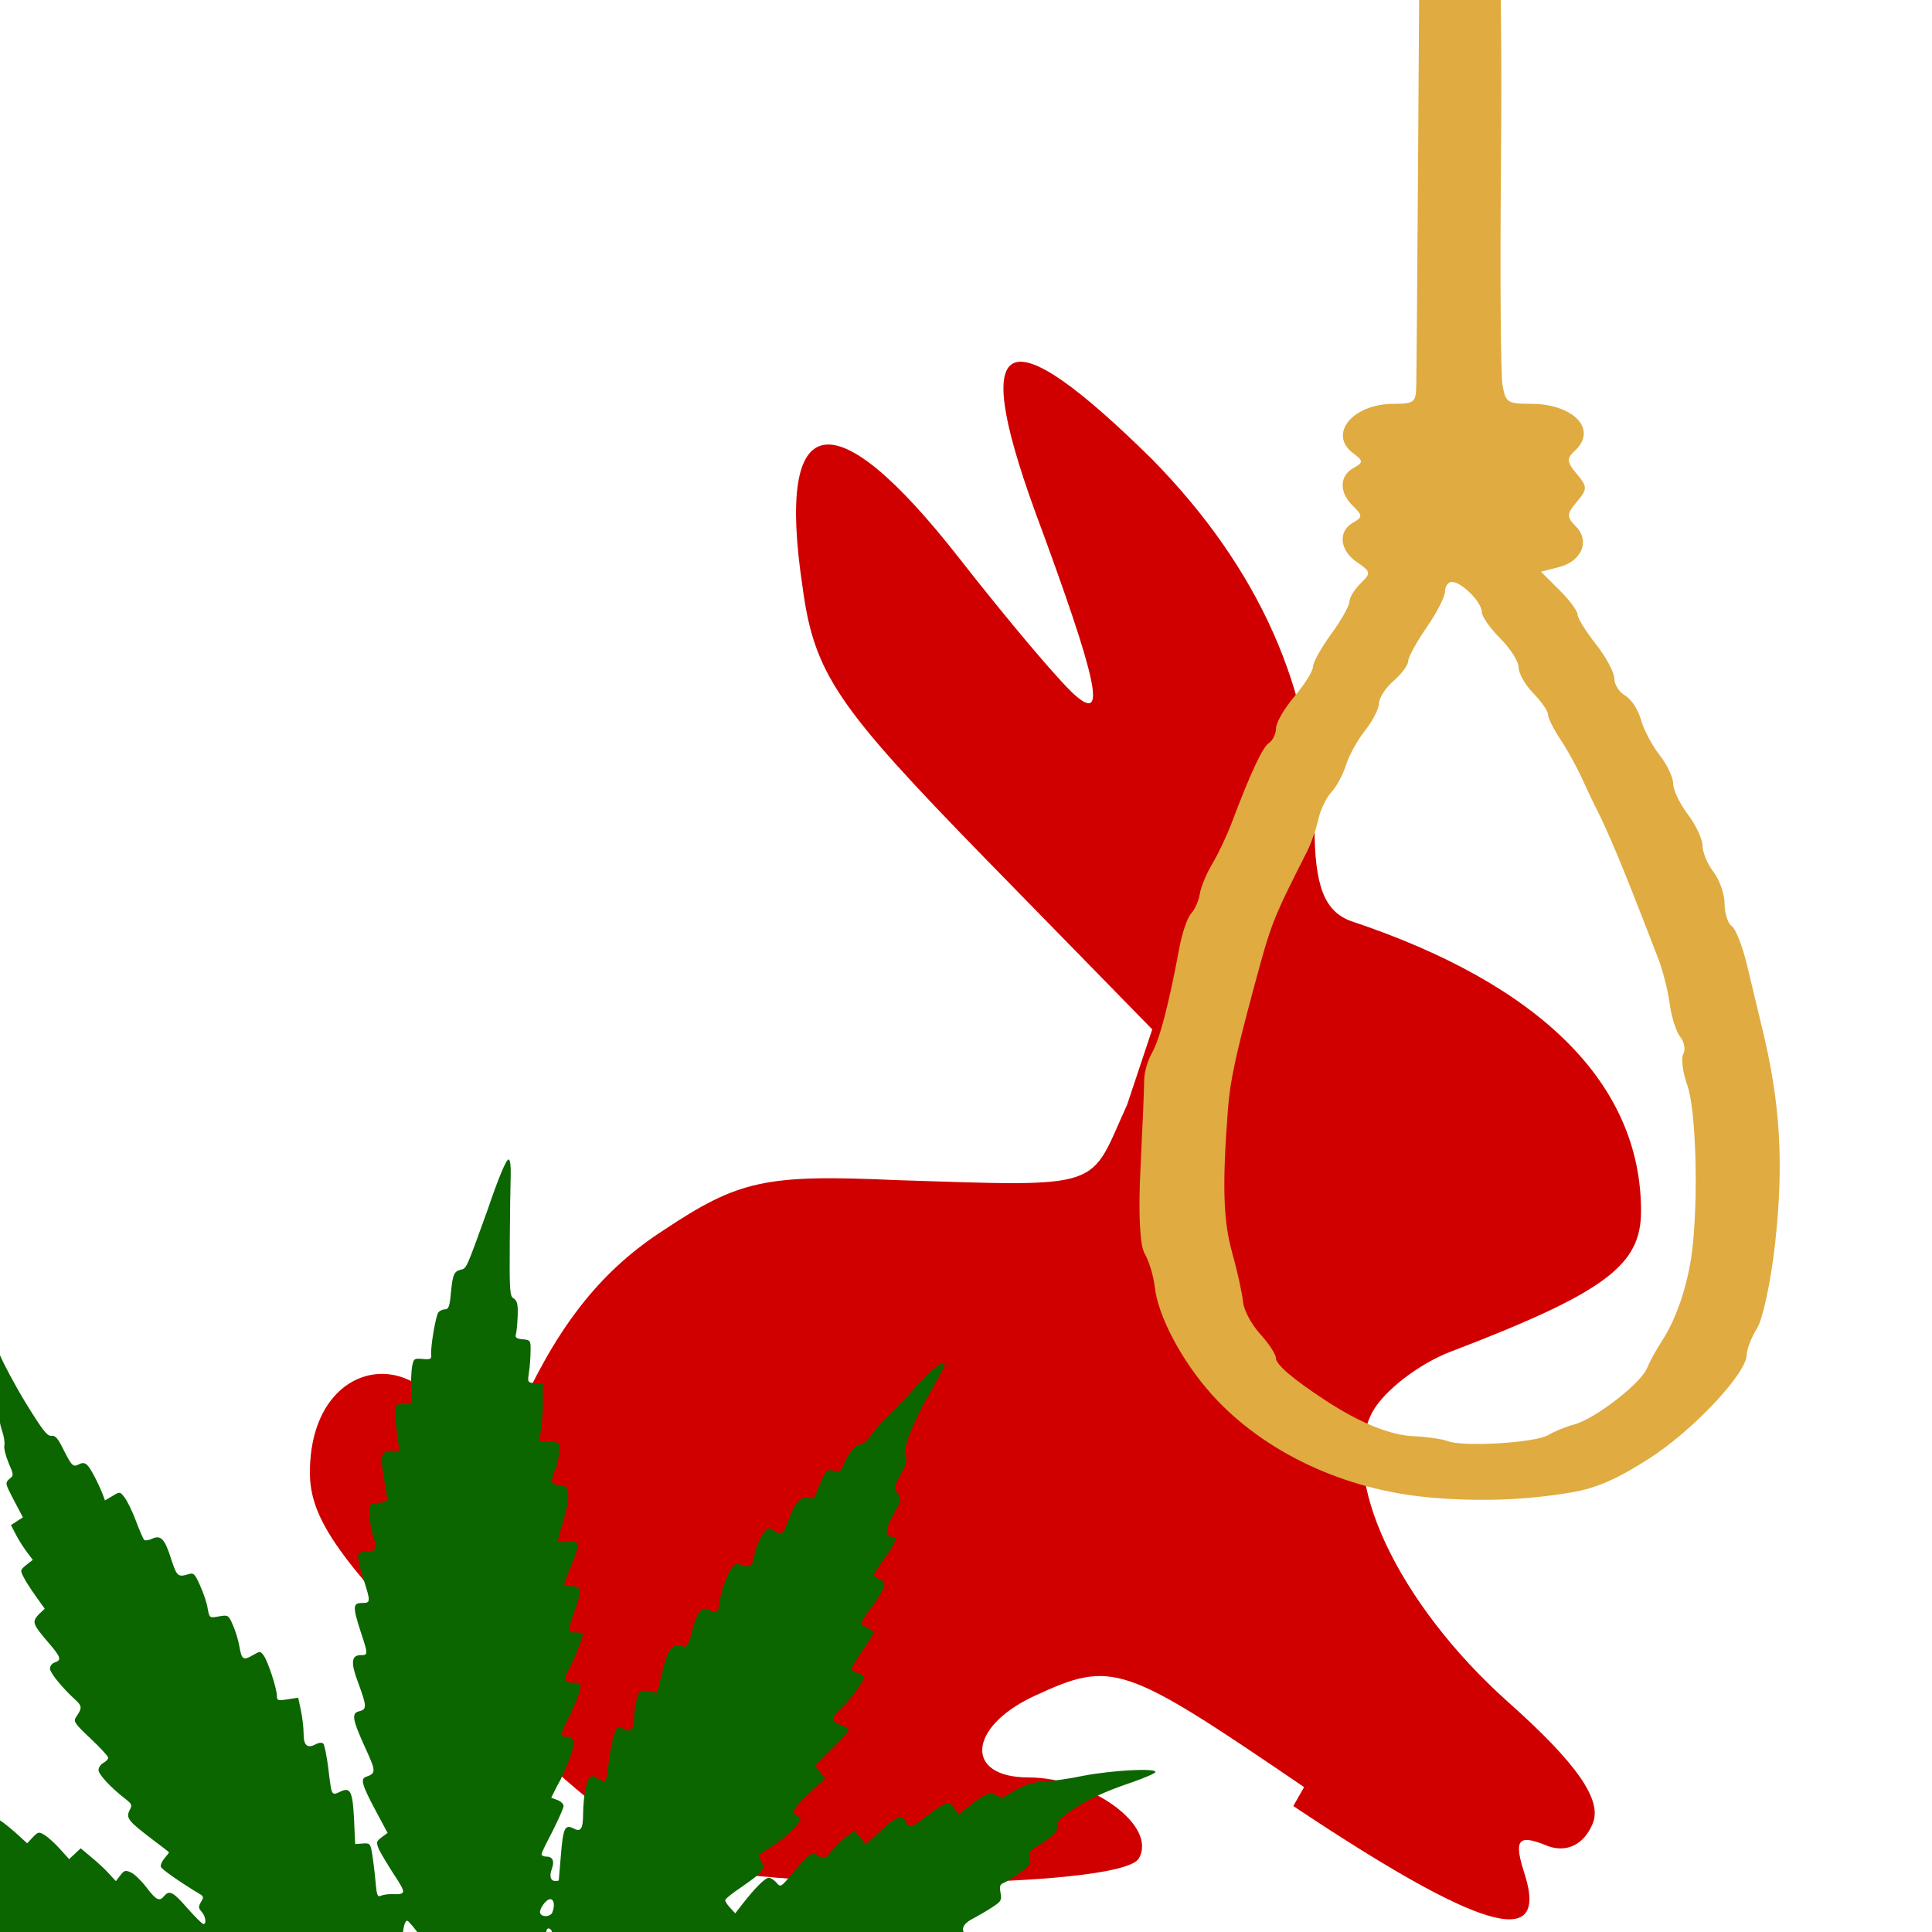
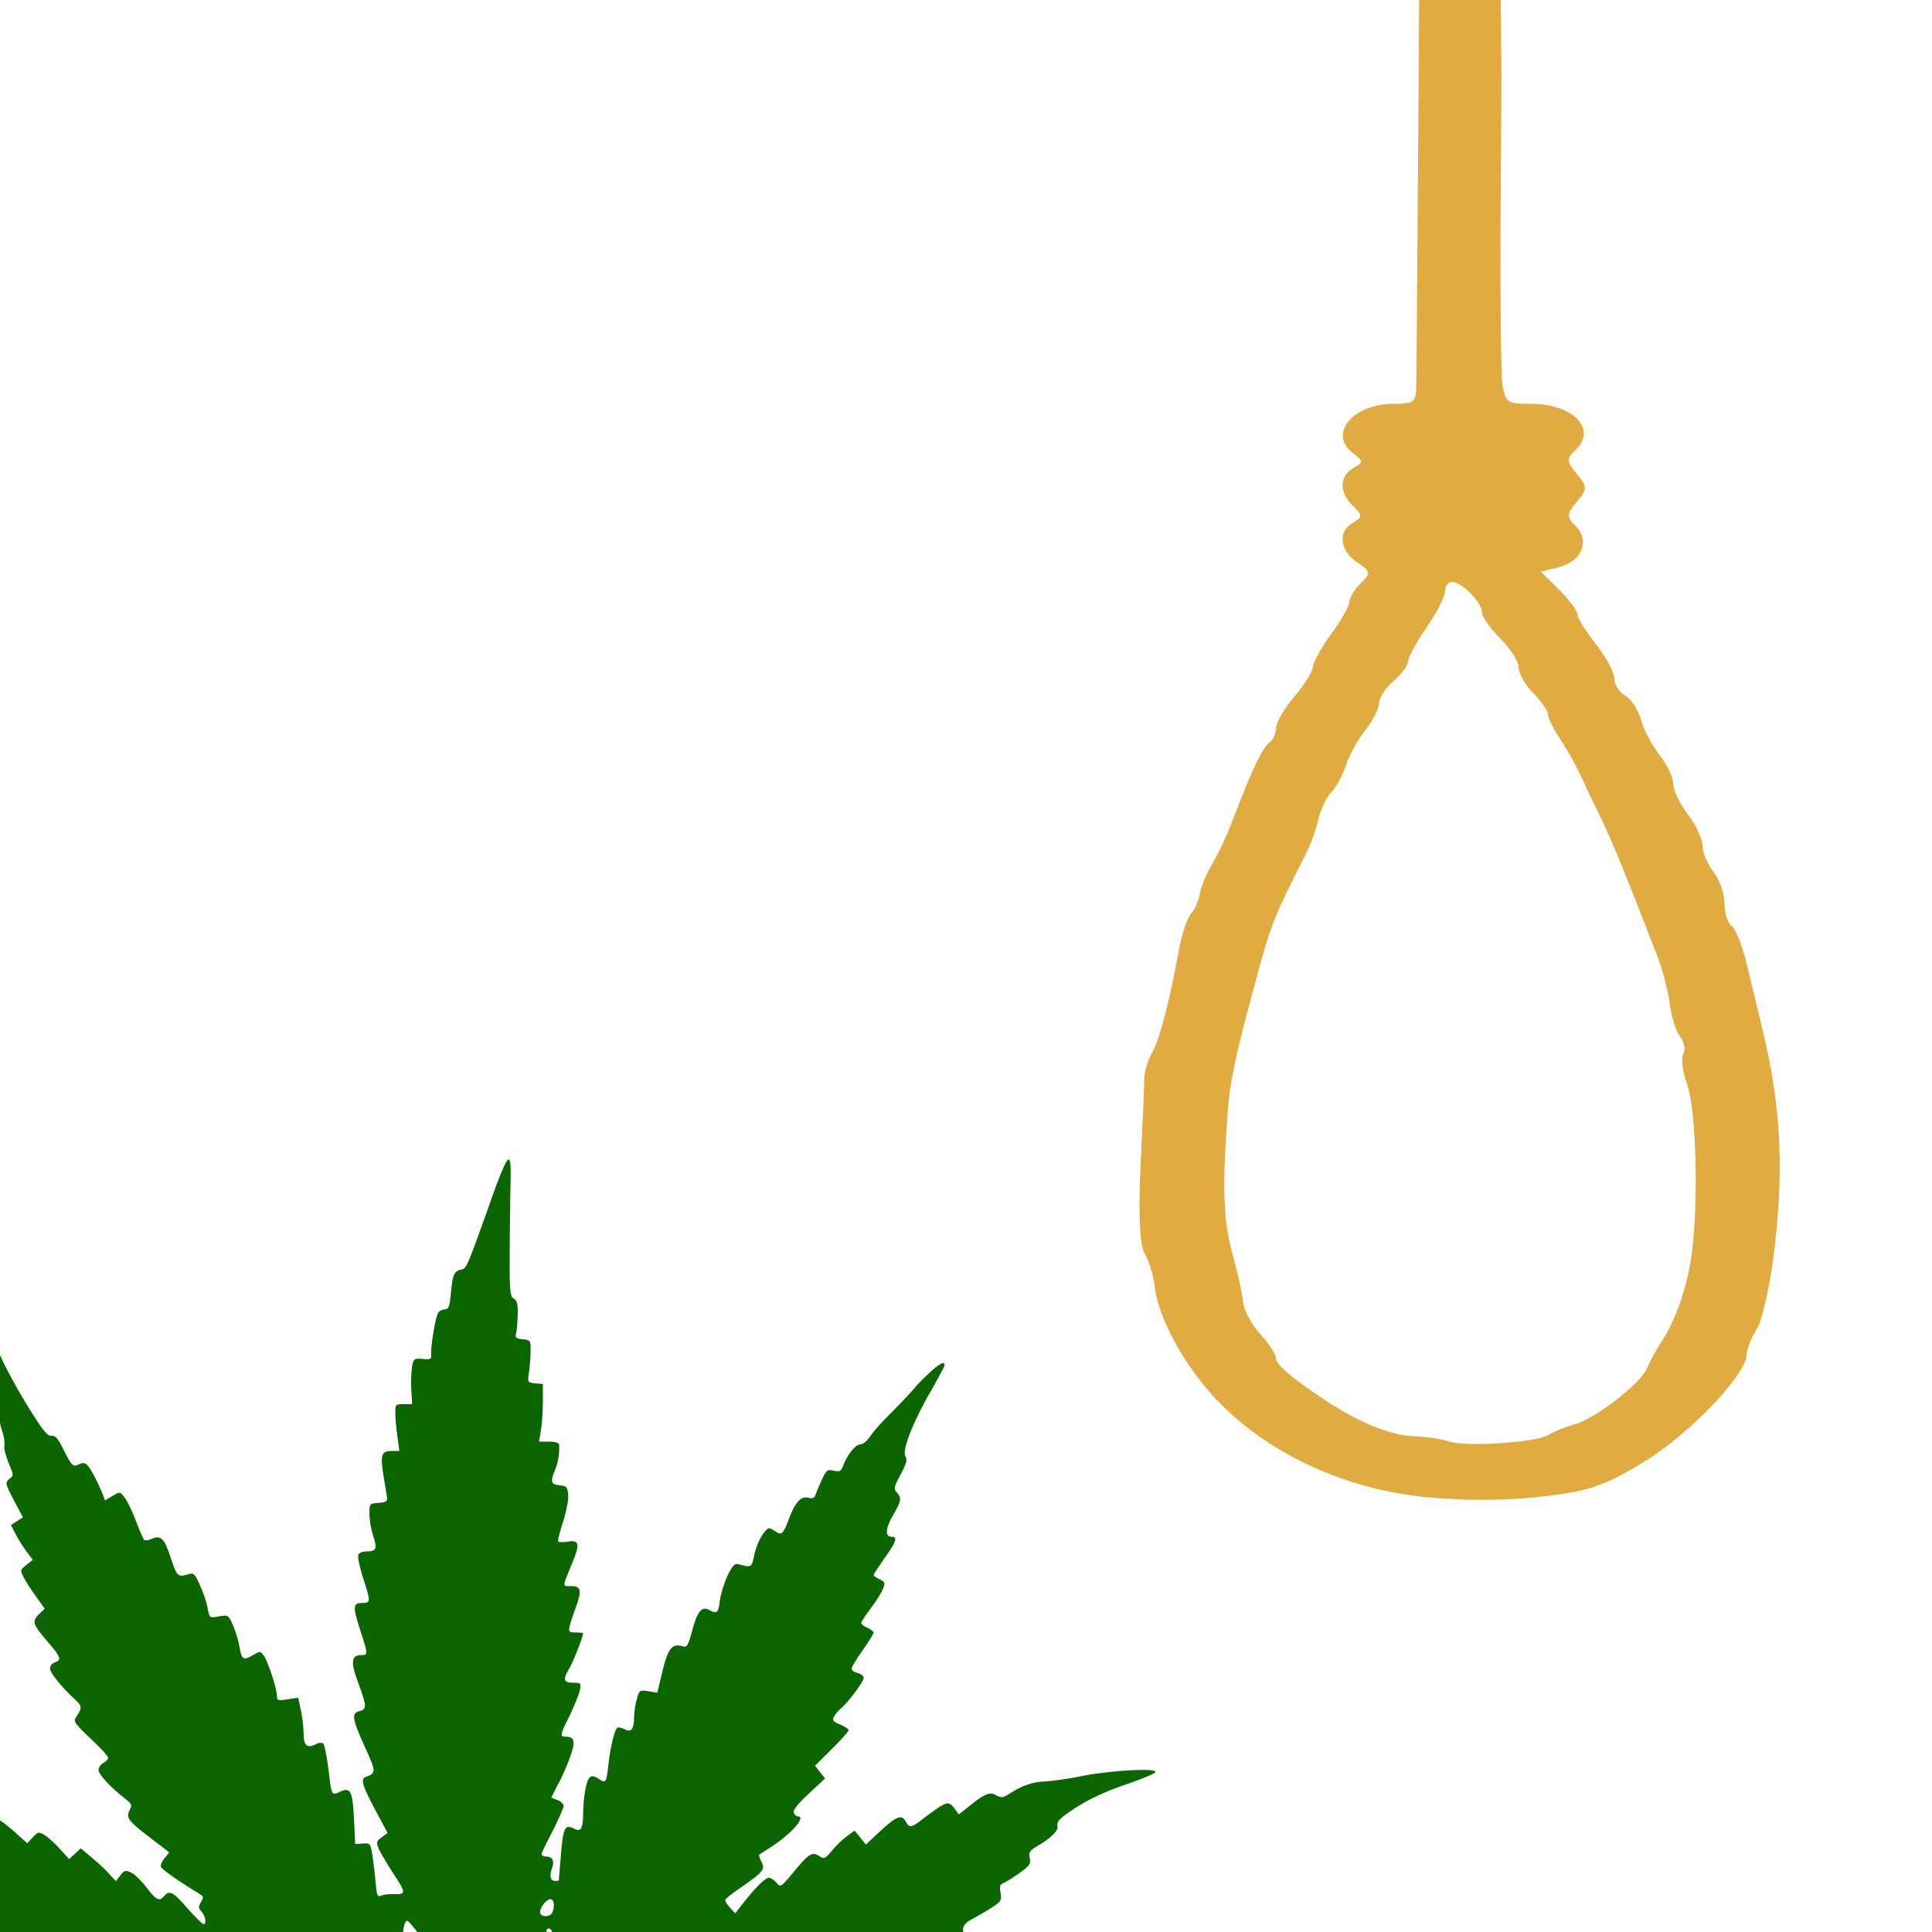
<svg xmlns="http://www.w3.org/2000/svg" version="1.1" width="100" height="100" style="background-color: rgb(0, 0, 0);" viewBox="0 0 100 100">
  <svg width="100" height="100" version="1.1" viewBox="0 0 100 100" data-fname="mam-conejo_2.svg" ica="0" style="background-color: rgb(0, 0, 0);">
    <g transform="translate(1.5,8.5) scale(1,1) rotate(0,50,50)" scale="1.0" xtranslate="1.5" ytranslate="8.5">
-       <path d="m66 84c-9.4-6.4-9.9-6.6-14-4.7-3.4 1.6-3.6 4.2-.26 4.2 3.2 0 6.7 2.5 5.7 4.2-.98 1.6-20 1.7-24 .12-1.6-.62-6.5-4.7-11-9.1-6.4-6.4-7.9-8.6-7.9-11 0-6.6 7-6.9 7.8-.34.3 2.6.67 2.2 3.2-3.2 2-4.3 4.2-7 7.3-9 3.9-2.6 5.3-2.9 12-2.6 11 .36 10 .48 12-3.9l1.3-3.9-8.7-8.9c-7.6-7.8-8.8-9.5-9.4-14-1.4-9.3 1.6-9.8 8.1-1.5 2.5 3.2 5.2 6.4 6 7.1 1.6 1.4 1.3-.42-2.1-9.6-3.4-9.4-1.4-10 6.1-2.6 5.5 5.6 8.4 12 8.4 19 0 3.1.52 4.4 1.9 4.9 9.9 3.3 15 8.5 15 15 .004 2.8-1.8 4.2-9.9 7.3-1.6.62-3.4 2-4 3.1-1.8 3.3 1.3 9.9 7 15 3.6 3.2 4.9 5.1 4.4 6.3-.44 1.1-1.4 1.6-2.5 1.1-1.4-.55-1.6-.23-1 1.6 1.2 3.9-2.4 2.8-12-3.6z" style="fill: rgb(209, 0, 0); --darkreader-inline-fill: #ff3a3a;" idkol="ikol0" />
-     </g>
+       </g>
  </svg>
  <svg width="100" height="100" version="1.1" viewBox="0 0 100 100" data-fname="hoja-cannabis_5.svg" ica="1" style="background-color: rgb(0, 0, 0);">
    <g transform="translate(-27,50) scale(1,1) rotate(0,50,50)" scale="1.0" xtranslate="-27" ytranslate="50">
      <path d="m52 90c-.076-.096-.18-3.1-.27-7.7-.17-9.1-.39-16-.53-16-.057-.062-.14.041-.19.23-.047.19-.21.39-.35.44-.21.078-.32.33-.52 1.2-.24 1.1-.28 1.1-.79 1.5-.38.26-.69.63-1.1 1.3-.39.7-.63 1-.97 1.2-.56.29-.97.72-1.6 1.7-.27.41-.59.89-.72 1.1-.13.18-.46.8-.74 1.4-.28.57-.56 1-.61 1-.2 0-.26-.84-.2-3.1.051-2.2.057-2.3.44-3 .26-.52.35-.82.27-.95-.2-.31-.14-.46.51-1.3.5-.65.61-.9.56-1.2-.05-.27.047-.48.43-.96.43-.54.48-.66.36-.92-.092-.2-.2-.27-.33-.22-.11.046-.43.16-.71.24-.28.089-.86.34-1.3.55s-.85.39-.93.39c-.089 0-.66.25-1.3.56-.8.41-1.2.54-1.5.49-.2-.04-.62.039-1 .19-.87.34-1.3.34-1.6-.02l-.19-.28-.98.33c-1.1.36-1.3.35-1.5-.11-.081-.21-.18-.29-.34-.24-.5.16-2.1.32-2.4.25-.17-.043-.37-.19-.44-.32-.1-.19-.27-.24-.94-.24-.66 0-.83-.043-.94-.23-.098-.18-.33-.25-1.1-.31-.53-.044-1.1-.14-1.2-.21-.13-.07-.88-.13-1.7-.13-2-.001-3.5-.13-3.5-.3.063-.19 2.8-1.3 4-1.5.73-.18.95-.28 1-.5.11-.28.35-.35 1.6-.45.28-.024.39-.11.45-.35.072-.3.11-.32 1.1-.32.95 0 1-.015 1.1-.3.12-.5.39-.59 1.3-.42.93.16 1.1.13 1.1-.21 0-.52.66-.62 2-.31.26.058.35.03.35-.11 0-.5.47-.54 1.9-.14.22.063.31.013.4-.24.11-.29.17-.31.66-.25.3.035.74.12.98.18.61.16.76.14.76-.074 0-.23.88-.26 1.7-.059.39.089.6.082.78-.027.18-.11.49-.12 1.3-.01.64.086 1.1.095 1.2.024.066-.064.36-.12.66-.12.77 0 .67-.21-.18-.38-.4-.082-1-.26-1.4-.39s-1.2-.33-1.9-.44c-.93-.14-1.3-.27-1.6-.48-.25-.21-.58-.31-1.2-.38-1.2-.13-1.8-.29-2-.63-.16-.25-.37-.32-1.3-.43-1.2-.16-1.5-.29-1.6-.68-.037-.26-.13-.29-1.2-.39-1.4-.12-1.8-.24-1.8-.58 0-.21-.12-.26-.72-.33-.4-.044-.92-.15-1.2-.24-.39-.14-.44-.2-.4-.55l.038-.39-.79-.09c-1.1-.12-1.7-.37-1.6-.66.2-.5.13-.59-.65-.8-1.4-.39-1.6-.56-1.4-1.2.034-.12-.24-.29-.87-.52-1.2-.46-1.4-.57-1.1-.95.29-.44.25-.52-.45-.87-.35-.18-.73-.48-.84-.67s-.36-.44-.56-.55c-.26-.15-.36-.3-.36-.56 0-.29-.1-.41-.58-.66-.94-.5-1.2-.74-1.1-1.1.061-.24-.045-.36-.69-.78-.46-.3-.81-.62-.88-.83-.13-.38-1.4-1.3-3.4-2.5-.71-.43-1.4-.87-1.4-.97-.14-.17-.096-.18.35-.11.28.045 1.4.37 2.6.72 1.4.43 2.2.61 2.4.55.23-.059.59.05 1.3.39l.96.47.21-.27c.2-.27.22-.27.71-.066.27.11.78.41 1.1.65l.62.44.28-.35c.26-.32.31-.34.61-.2.18.083.58.38.88.66s.59.51.64.51.19-.13.32-.28c.28-.35.56-.25 1.5.57l.64.58.29-.31c.28-.29.31-.3.62-.11.18.11.53.43.79.72l.47.52.3-.28.3-.28.55.46c.3.25.72.63.91.85l.36.39.23-.3c.2-.26.27-.28.55-.15.18.08.54.43.8.77.51.67.67.75.92.45.27-.32.46-.22 1.2.63.4.45.77.82.83.82.18 0 .11-.41-.094-.64-.17-.19-.17-.26-.032-.5.15-.24.14-.3-.073-.42-.97-.58-2-1.3-2-1.4-.033-.086.05-.28.18-.44.13-.15.24-.29.24-.31 0-.014-.38-.31-.85-.66-1.2-.92-1.4-1.1-1.2-1.5.15-.29.14-.33-.2-.6-.83-.64-1.4-1.3-1.4-1.5 0-.13.11-.29.25-.37.14-.074.25-.19.25-.27 0-.073-.41-.52-.91-.99-.81-.76-.9-.89-.76-1.1.33-.48.33-.58-.043-.92-.71-.65-1.3-1.4-1.3-1.6 0-.13.11-.28.25-.32.36-.12.32-.27-.3-.99-.85-1-.9-1.1-.53-1.5l.31-.29-.45-.63c-.25-.35-.54-.79-.64-1-.19-.36-.18-.38.14-.64l.33-.26-.33-.44c-.18-.24-.43-.64-.56-.9l-.24-.46.31-.2.31-.2-.47-.89c-.45-.86-.46-.89-.23-1.1.23-.18.23-.2-.042-.83-.15-.36-.25-.76-.22-.9.035-.14-.018-.48-.12-.77-.1-.29-.15-.6-.12-.69.037-.096-.042-.61-.18-1.1-.39-1.5-.66-3-.62-3.3.036-.26.064-.24.3.16.14.24.39.75.55 1.1.16.38.75 1.5 1.3 2.4.86 1.4 1.1 1.7 1.3 1.7.22-.031.34.094.61.63.47.94.54 1 .83.85.18-.094.3-.091.42.013.18.15.56.89.81 1.5l.13.35.39-.23c.38-.23.39-.23.63.087.13.17.4.71.58 1.2s.38.93.42.98c.046.055.24.031.42-.054.46-.21.66.01 1 1.1.29.86.34.9.9.73.25-.076.32-.004.59.61.17.38.35.9.39 1.2.087.46.092.47.58.38.48-.082.49-.075.73.47.13.3.28.79.33 1.1.11.66.2.73.69.44.38-.22.39-.22.57.022.21.29.68 1.7.68 2.1 0 .22.06.24.55.16l.55-.083.14.65c.076.36.14.9.14 1.2 0 .63.19.79.63.56.16-.088.32-.1.39-.033.063.063.17.62.25 1.2.18 1.5.16 1.5.6 1.3.55-.28.67-.045.74 1.4l.06 1.3.39-.03c.37-.028.4-.003.49.54.051.31.13.95.17 1.4.065.74.1.85.29.76.12-.052.38-.088.59-.08.71.028.72-.048.087-1-.33-.51-.68-1.1-.78-1.3-.16-.39-.15-.43.13-.64l.31-.23-.59-1.1c-.75-1.4-.82-1.7-.53-1.8.53-.19.53-.27-.034-1.5-.68-1.5-.73-1.8-.3-1.9.39-.099.38-.26-.078-1.5-.38-1-.35-1.4.14-1.4.39 0 .39-.027.004-1.2-.42-1.3-.42-1.5.063-1.5.46 0 .46-.046.056-1.3-.18-.55-.29-1.1-.25-1.2.035-.092.23-.17.44-.17.5 0 .56-.14.33-.82-.11-.32-.19-.82-.19-1.1 0-.55.004-.56.47-.59.39-.032.47-.083.44-.29-.02-.14-.1-.65-.18-1.1-.18-1.1-.11-1.3.42-1.3h.4l-.1-.72c-.056-.4-.11-.95-.11-1.2-.006-.49.003-.5.43-.5h.44l-.043-.74c-.024-.4-.006-.93.039-1.2.078-.42.11-.44.55-.4.4.035.46.006.44-.21-.041-.41.23-2 .37-2.2.071-.087.23-.16.35-.16.18 0 .24-.16.3-.85.094-.96.16-1.1.5-1.2.31-.06.28.005 1.4-3.1.51-1.5.98-2.7 1.1-2.6.07.021.11.37.096.79-.016.42-.038 2-.049 3.5-.017 2.5-0 2.8.21 2.9.18.13.22.31.2.91-.016.41-.058.84-.093.95-.048.16.032.22.35.25.4.039.42.057.41.61-.001.31-.038.81-.082 1.1-.079.52-.074.53.32.57l.4.038v.88c0 .49-.046 1.2-.1 1.5l-.1.6h.51c.32 0 .52.06.53.16.034.4-.053.95-.21 1.3-.26.63-.22.75.23.8.37.036.41.082.45.5.021.26-.1.87-.27 1.4-.17.51-.28.97-.25 1 .034.054.25.062.49.018.6-.11.65.13.24 1.1-.53 1.3-.53 1.2-.074 1.2.53 0 .58.2.26 1.1-.46 1.3-.46 1.3-.014 1.3.22 0 .39.02.39.043 0 .18-.56 1.6-.76 1.9-.3.51-.24.66.28.66.36 0 .38.023.31.39-.042.21-.28.79-.52 1.3-.51 1-.52 1.1-.22 1.1.48 0 .53.25.22 1.1-.16.43-.44 1.1-.63 1.4l-.33.66.32.12c.18.066.32.21.32.31s-.26.68-.57 1.3c-.31.6-.57 1.1-.57 1.2 0 .064.12.12.26.12.32 0 .42.24.27.64-.14.37-.065.62.18.62.098 0 .18-.014.18-.032.003-.017.051-.59.11-1.3.11-1.4.21-1.6.63-1.4.4.22.51.062.52-.73.007-.87.17-1.8.35-1.9.096-.096.23-.075.45.072.38.25.4.22.51-.74.11-.95.32-1.8.46-1.9.059-.037.23-.002.38.078.34.18.49-.008.49-.64.001-.24.063-.66.14-.92.13-.47.15-.48.6-.41l.46.077.21-.88c.35-1.5.54-1.7 1.2-1.5.12.034.24-.22.39-.81.26-1 .49-1.3.87-1.1.42.23.49.17.57-.48.04-.34.22-.91.4-1.3.28-.56.37-.64.61-.57.56.17.64.14.73-.31.11-.59.34-1.1.59-1.4.19-.21.22-.21.51-.02.36.24.43.18.73-.62.33-.89.64-1.2 1-1.1.23.057.32.017.38-.16.044-.13.19-.48.33-.78.23-.5.28-.54.61-.46.31.069.38.032.49-.26.21-.56.63-1.1.88-1.1.13 0 .36-.18.51-.41s.54-.67.86-.99 1.1-1.1 1.6-1.7c.94-.97 1.4-1.3 1.4-1 0 .052-.28.57-.63 1.2-.9 1.5-1.6 3.2-1.4 3.5.11.2.059.39-.25.96-.34.64-.37.73-.2.92.27.29.24.45-.2 1.2-.39.69-.41 1.1-.055 1.1.32 0 .22.29-.37 1.1-.31.45-.57.84-.57.88-.001.041.14.14.31.22.28.13.3.18.18.49-.073.19-.36.65-.63 1-.27.36-.5.71-.5.77 0 .061.14.18.32.25.17.079.32.19.32.25 0 .058-.25.47-.57.92s-.57.87-.57.95c-.001.079.14.18.31.22s.32.16.32.25c0 .19-.82 1.3-1.2 1.6-.12.098-.27.28-.34.41-.1.19-.048.26.32.41.24.1.44.23.44.29 0 .057-.39.5-.87.97l-.87.87.26.33.26.33-.85.79c-.56.52-.82.85-.77.98.04.1.13.19.2.19.48 0-.34.92-1.4 1.6-.3.19-.56.36-.59.38-.029.025.022.19.11.36.21.4.12.52-1 1.3-.48.32-.87.63-.87.7s.12.25.26.4l.26.28.34-.44c.66-.85 1.2-1.4 1.4-1.4.1 0 .28.12.4.26.21.25.22.24.94-.63.75-.91.92-1 1.3-.73.22.14.29.1.63-.31.21-.26.56-.59.78-.75l.39-.28.29.36.29.36.77-.72c.83-.77 1.1-.85 1.3-.46.19.35.29.32 1-.24 1.1-.82 1.2-.86 1.5-.47l.24.33.53-.42c.82-.67 1.1-.76 1.4-.57.26.14.36.13.65-.057.67-.43 1.2-.64 1.9-.66.35-.016 1.3-.15 2-.3 1.5-.28 3.7-.4 3.7-.19 0 .066-.55.3-1.2.53-1.4.47-2.3.88-3.2 1.5-.62.42-.72.55-.67.83.033.18-.39.59-.97.93-.48.28-.53.36-.47.66.067.31.003.4-.53.78-.33.24-.71.47-.83.52-.18.065-.21.17-.15.5.072.38.036.45-.41.74-.27.18-.72.44-1 .59-.54.27-.67.58-.39.86.27.27-.02.56-1.1 1.1-.59.28-1.1.54-1.1.59 0 .051.094.23.21.39.2.29.2.31-.066.52-.15.12-.57.32-.93.43s-.73.23-.82.26c-.13.04-.13.11-.016.33.2.37-.022.52-1.4.93l-1 .32v.43c0 .42-.028.44-.67.63-.37.11-.92.24-1.2.29-.51.089-.55.13-.52.43.049.46-.33.68-1.5.87-.72.12-1 .22-1.2.45-.21.24-.48.33-1.4.47-.74.11-1.3.26-1.5.43-.24.17-.77.32-1.6.45-.86.13-1.3.25-1.4.4-.084.11-.42.26-.75.32-.68.13-.78.19-.59.37.093.093.27.073.61-.065.56-.23 1.3-.26 1.4-.05.037.11.19.11.63 0 .82-.21 1.5-.19 1.5.034 0 .29.19.33.85.18.82-.19 1.2-.079 1.4.38.13.36.13.36.81.23.87-.16 1.3-.047 1.5.36.11.29.18.31.97.31.94.002 1.1.067 1.2.44.039.21.17.26.8.32.67.056.77.1.92.4.13.27.28.36.76.43.79.11 1.4.38 1.4.6 0 .19 1.5.83 3.6 1.6 1.3.46 1.5.59 1.4.73-.056.056-1.6.13-3.3.17-2.4.048-3.3.11-3.5.24-.21.12-.6.15-1.3.11-.84-.049-1-.023-1.2.17-.25.28-.68.29-1.5.044-.83-.25-1-.24-1.3.085l-.22.28-.97-.35c-.9-.33-.99-.34-1.2-.15-.3.27-.5.26-1.5-.11-.46-.17-1-.32-1.3-.32-.42 0-1.8-.56-3.5-1.5-.79-.41-1.1-.44-.66-.056.11.089.31.32.45.52.2.29.23.4.11.54-.12.15-.027.34.5 1 .56.74.64.91.58 1.3-.049.33.027.59.32 1.1.27.47.37.78.32 1-.037.19.013.59.11.91.16.5.81 3.7.81 4 0 .32-.5-.17-1.5-1.5-.65-.83-1.4-1.7-1.7-1.9-.39-.27-.7-.65-1-1.3-.44-.83-.5-.88-.87-.85-.28.023-.42-.03-.47-.19-.32-.93-.76-1.7-1.1-2-.23-.18-.43-.42-.43-.54-.001-.12-.058-.3-.13-.4-.28-.43-.37.24-.37 2.7-.002 2.5.23 9.8.51 16l.15 3.4-.29.31c-.32.34-.53.39-.72.15zm-.64-31c-.16-1.5-.66-3.8-.97-4.4-.1-.2-.19-.5-.19-.66s-.21-.63-.46-1c-1.1-1.7-.99-1.5-.73-1.8.22-.24.21-.27-.28-.96-.28-.39-.57-.73-.64-.76-.21-.068-.34 1.1-.18 1.4.076.17.22.31.32.31.24 0 .33.28.33 1.1 0 1.3.15 2.2.37 2.2.16.041.28.42.5 1.5.16.79.48 1.9.72 2.5 1.1 2.8 1.4 2.9 1.2.62zm-1.1 1.1c-.31-.55-2.9-3.1-3.4-3.4-.21-.1-.42-.26-.48-.35-.13-.21-.63-.21-.56-0.0.028.087.17.18.32.2.15.022.4.22.55.44.58.82 1.5 1.8 2.4 2.6 1.1.97 1.5 1.1 1.1.47zm2.5-.69c.69-1.5 1.2-3.5 1.3-4.8.076-1 .12-1.2.32-1.3.2-.053.23-.19.23-1 0-.54-.048-1-.11-1.1-.059-.037-.23.069-.39.23-.22.23-.26.39-.2.68.062.28-.018.59-.31 1.2-.22.47-.45 1.2-.53 1.6-.071.39-.29 1.5-.49 2.4-.67 3.2-.63 3.8.14 2.1zm1.8-.19c1.2-1.1 1.5-1.5 1.1-1.5-.21 0-2.1 1.9-2.3 2.3-.26.48.13.22 1.2-.79zm-15-8.8c-.043-.069-.13-.13-.2-.13-.065 0-.12.057-.12.13 0 .069.088.13.2.13.11 0 .16-.057.12-.13zm24-.14c-.041-.066-.13-.086-.19-.046-.066.041-.086.13-.046.19.041.066.13.086.19.046.066-.041.086-.13.046-.19zm-8-.3c0-.066-.061-.14-.14-.16-.074-.025-.14.049-.14.16 0 .12.061.19.14.16.074-.025.14-.099.14-.16zm.031-1c.14-.35.082-.68-.11-.68-.23 0-.62.57-.51.75.12.2.53.16.62-.068z" style="fill:#0b6600" idkol="ikol0" />
    </g>
  </svg>
  <svg height="100" viewBox="0 0 100 100" width="100" version="1.1" data-fname="arma-horca_4.svg" ica="2" style="background-color: rgb(0, 0, 0);">
    <g transform="translate(25.5,-12) scale(1,1) rotate(0,50,50)" scale="1.0" xtranslate="25.5" ytranslate="-12">
      <path d="m48.535 89.511c-4.449-.385-8.613-2.343-11.292-5.309-1.552-1.718-2.802-4.064-2.971-5.577-.064-.573-.299-1.353-.522-1.733-.256-.435-.336-2.094-.216-4.481.104-2.084.189-4.111.188-4.503-.001-.392.18-1.026.403-1.408.393-.675.88-2.543 1.416-5.433.144-.775.418-1.576.61-1.782.191-.205.394-.665.451-1.022.057-.357.345-1.053.642-1.547.296-.494.736-1.417.977-2.05 1.028-2.707 1.623-3.984 1.962-4.212.199-.134.363-.479.366-.768.003-.289.431-1.026.952-1.639.521-.613.952-1.304.959-1.536.007-.232.433-.998.948-1.702s.938-1.456.94-1.671c.002-.215.266-.643.587-.952.535-.514.52-.604-.19-1.081-.908-.611-1.01-1.606-.21-2.053.498-.278.498-.378 0-.857-.727-.698-.72-1.558.017-1.969.52-.29.52-.369 0-.756-1.333-.991-.054-2.568 2.084-2.568 1.03 0 1.144-.082 1.167-.832.014-.458.056-5.672.095-11.587l.071-10.755 1.967-.077c1.628-.063 1.999.003 2.154.384.103.253.147 5.07.098 10.703-.049 5.633-.012 10.675.083 11.203.161.897.257.96 1.456.96 2.226 0 3.481 1.33 2.289 2.426-.44.405-.426.583.095 1.201.56.664.561.787.007 1.443-.532.631-.538.784-.052 1.276.744.754.31 1.803-.872 2.105l-.937.24.948.939c.521.517.948 1.09.948 1.274 0 .184.428.877.952 1.539.523.662.952 1.461.952 1.775 0 .314.252.712.561.884s.676.734.817 1.248c.141.514.574 1.336.962 1.827.388.491.705 1.158.705 1.483 0 .325.343 1.042.761 1.594.419.552.761 1.283.761 1.625s.256.951.569 1.355c.313.403.57 1.143.571 1.643.001.5.169 1.021.372 1.158.203.137.561 1.053.794 2.036.233.983.592 2.478.797 3.323.929 3.829 1.111 6.966.644 11.135-.213 1.899-.629 3.844-.925 4.32-.296.477-.538 1.093-.538 1.37 0 .965-2.771 3.914-5.048 5.374-1.669 1.069-2.745 1.538-4.038 1.756-2.346.397-4.737.483-7.281.263zm6.098-3.232c.318-.19.927-.438 1.354-.551 1.055-.28 3.425-2.107 3.753-2.894.147-.352.494-.986.771-1.408.754-1.149 1.343-2.888 1.563-4.609.344-2.704.217-7.364-.236-8.634-.241-.677-.336-1.41-.211-1.63.125-.22.055-.617-.157-.884-.212-.266-.457-1.036-.545-1.71-.088-.674-.361-1.744-.607-2.378-1.301-3.354-1.591-4.086-2.127-5.377-.322-.775-.762-1.754-.978-2.176s-.601-1.229-.856-1.792c-.255-.563-.749-1.453-1.098-1.976-.349-.524-.635-1.1-.636-1.28-.001-.181-.343-.674-.759-1.097s-.757-1.022-.759-1.333c-.001-.311-.431-.989-.954-1.508-.523-.519-.952-1.132-.952-1.363 0-.506-1.043-1.558-1.544-1.558-.197 0-.359.219-.359.487 0 .268-.427 1.103-.948 1.857-.521.753-.953 1.543-.96 1.754-.007.211-.347.672-.757 1.024-.409.352-.748.872-.753 1.156-.005.284-.328.918-.719 1.408-.391.491-.836 1.296-.989 1.789-.153.493-.495 1.127-.759 1.409-.265.282-.569.916-.676 1.408-.107.492-.37 1.241-.584 1.663-1.798 3.556-1.841 3.667-2.751 7.042-.945 3.507-1.23 4.841-1.34 6.274-.301 3.93-.248 5.769.212 7.426.274.986.529 2.138.566 2.561.038.423.435 1.171.884 1.664.449.493.817 1.053.817 1.244.001.339.854 1.07 2.541 2.18 1.77 1.165 3.365 1.817 4.568 1.869.69.03 1.502.147 1.804.261.815.307 4.513.081 5.179-.317z" style="fill:#e0ab40" idkol="ikol0" />
    </g>
  </svg>
</svg>